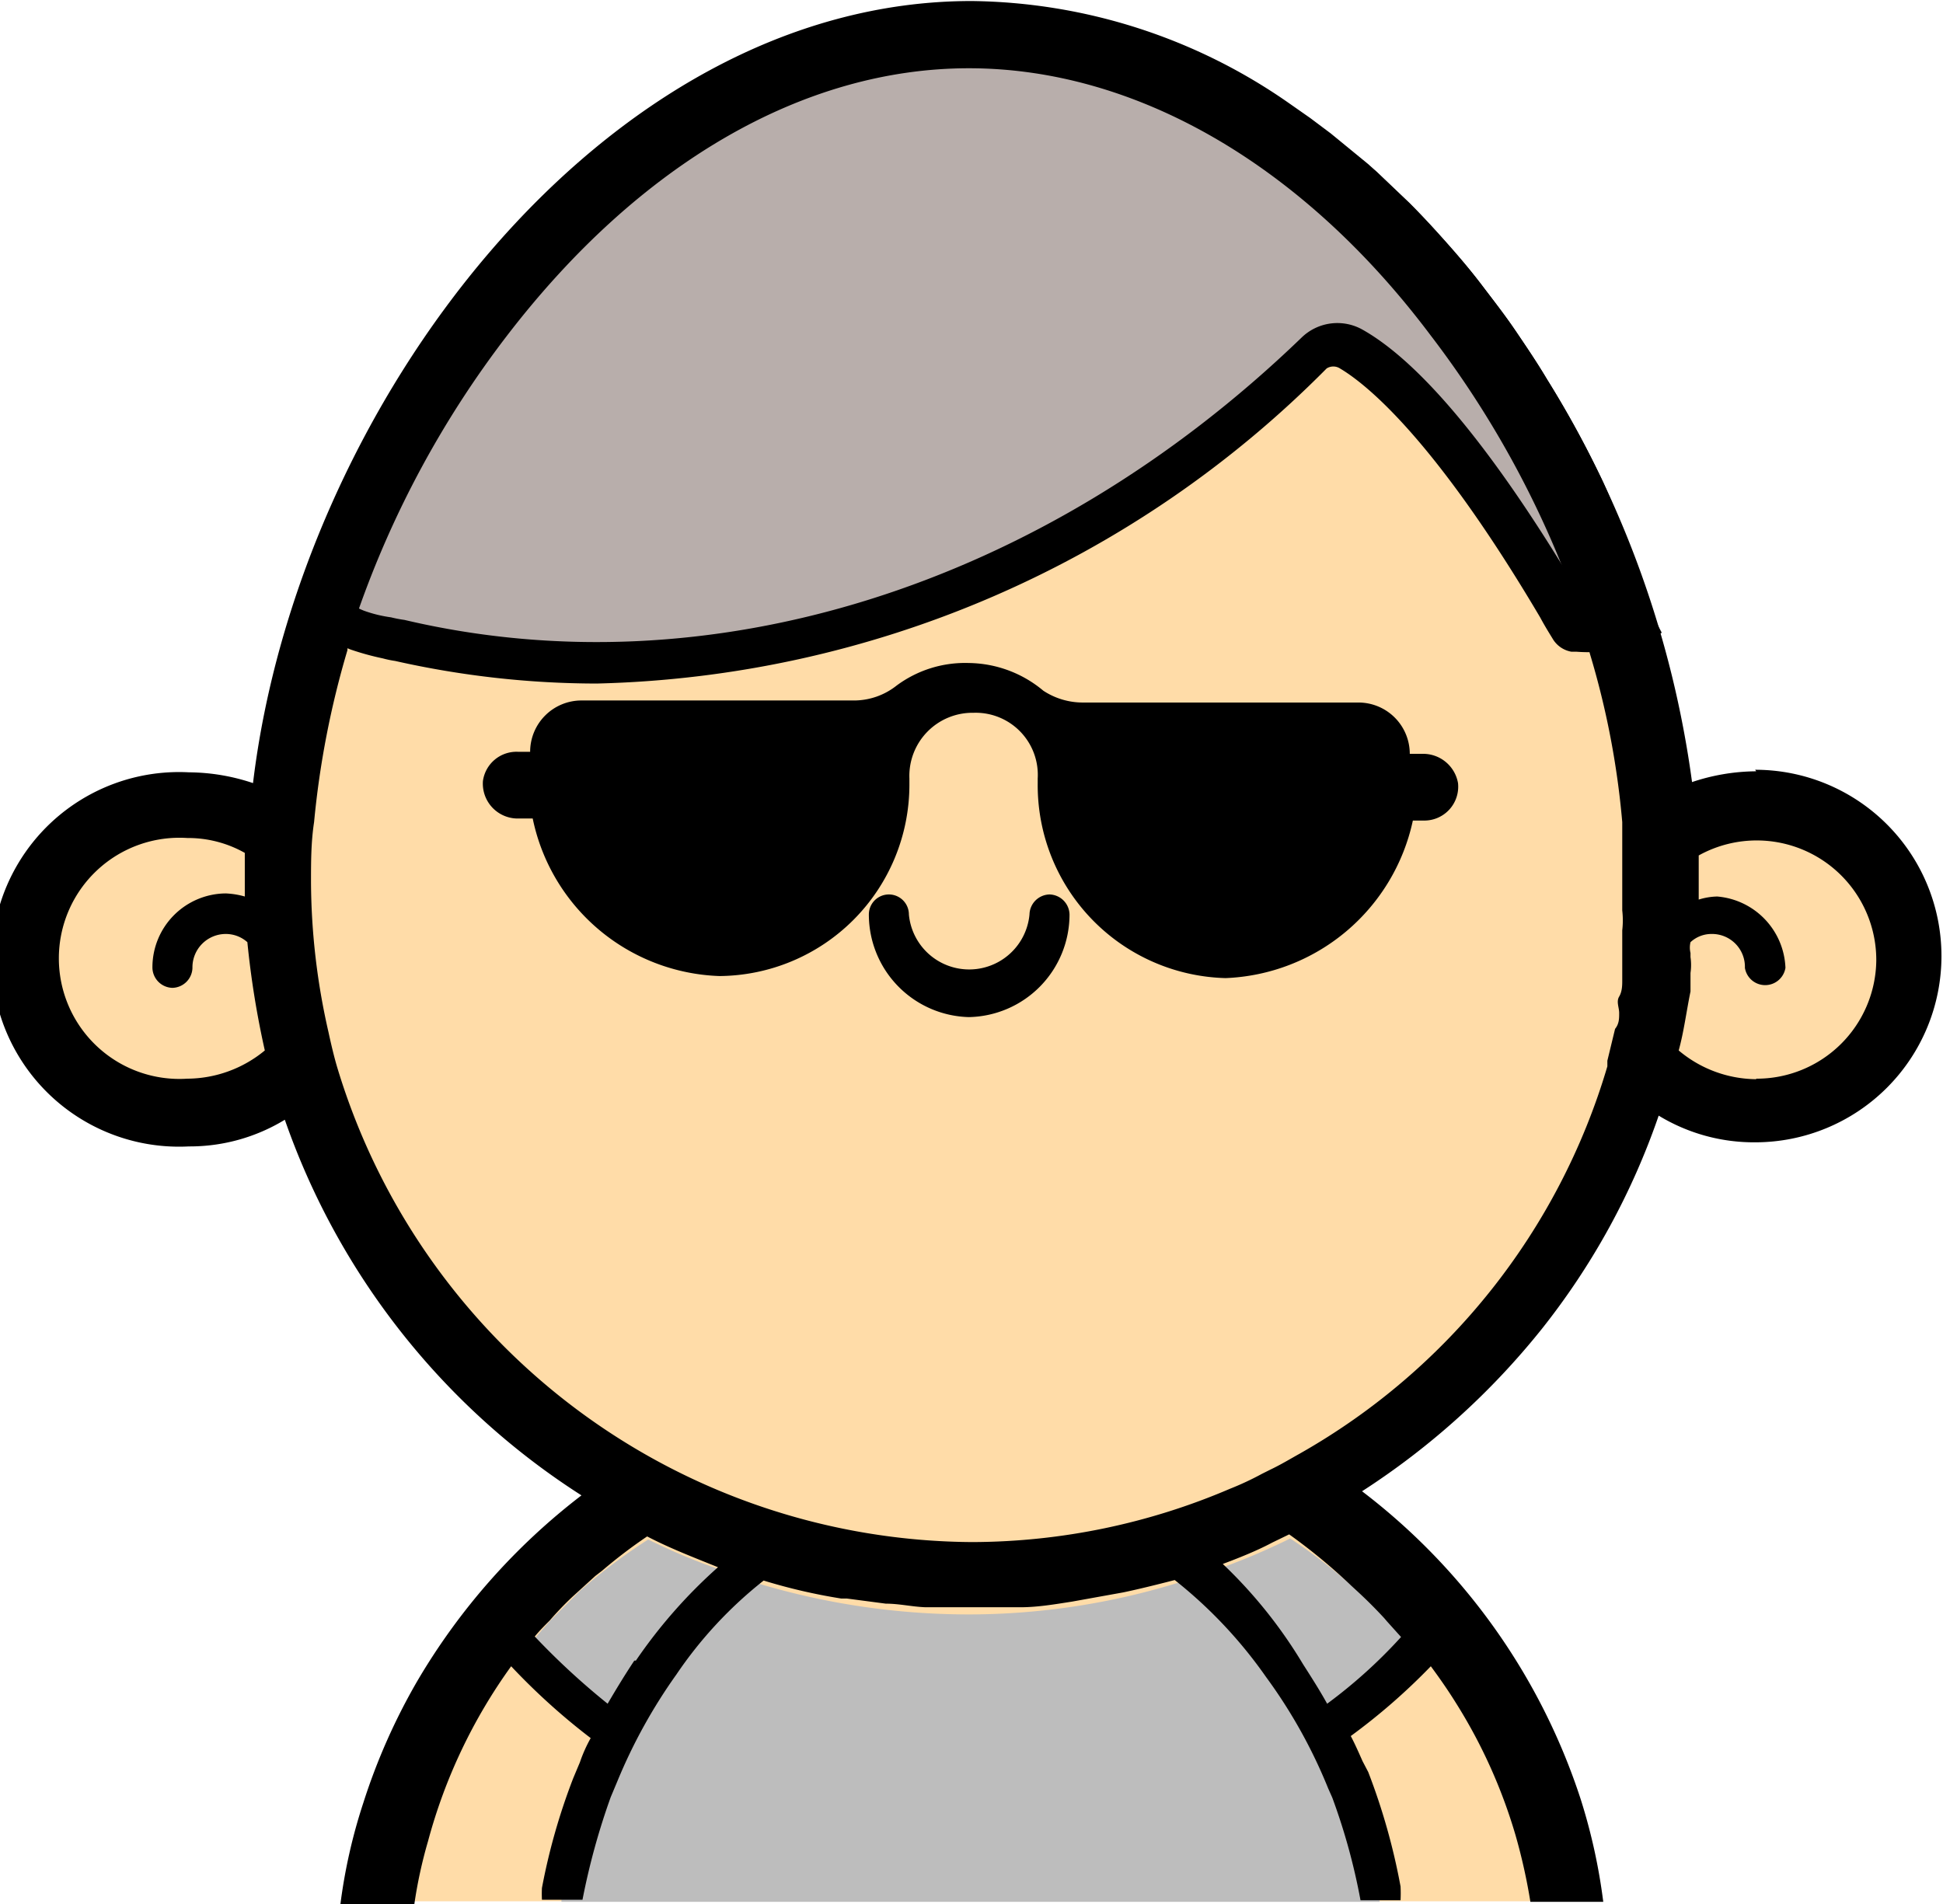
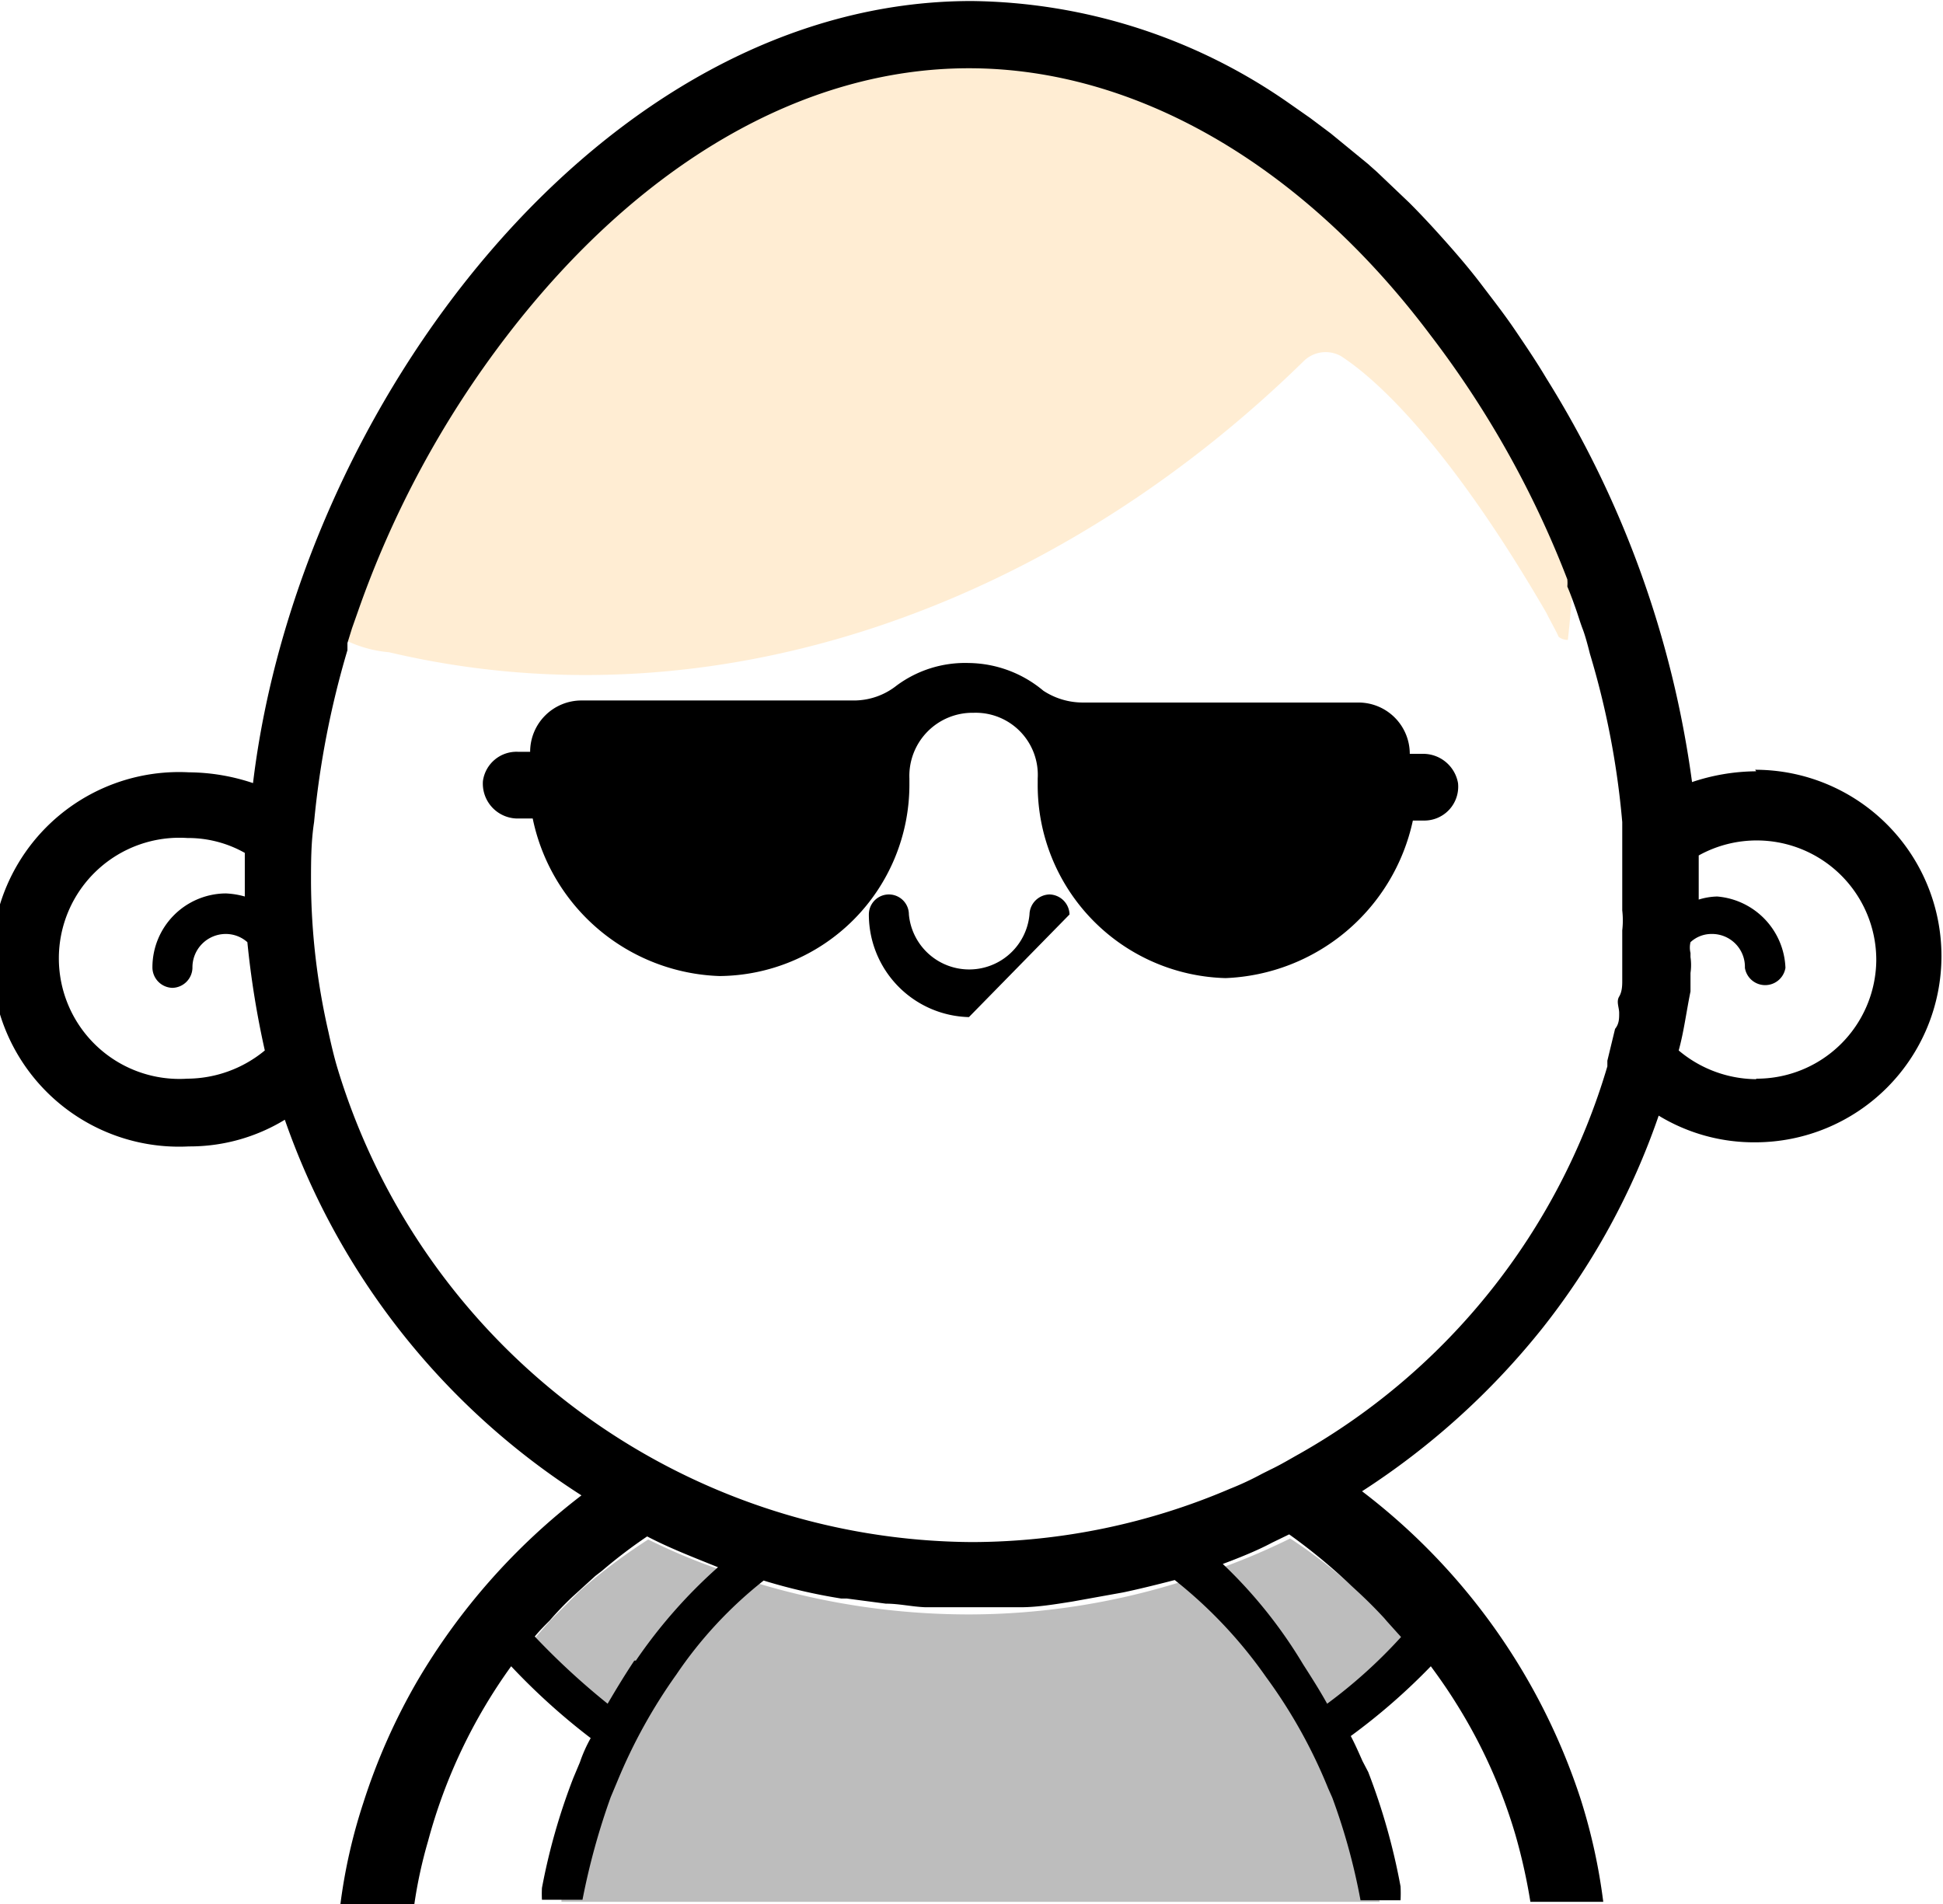
<svg xmlns="http://www.w3.org/2000/svg" id="Capa_1" data-name="Capa 1" viewBox="0 0 37.86 37.11">
  <title>avatars_kawai_08</title>
-   <path d="M43.33,28.15a3,3,0,0,1-5.21,2,13.54,13.54,0,0,1-6.66,8.41,11.49,11.49,0,0,1,4.88,6.35,10.32,10.32,0,0,1,.35,1.67H17.44a.09.09,0,0,0,0,0l-.13,0H13.46A10.71,10.71,0,0,1,13.8,45a11.56,11.56,0,0,1,4.87-6.41A13.57,13.57,0,0,1,14,34.46l-.06-.08-.15-.21a1.73,1.73,0,0,1-.13-.21c-.08-.11-.13-.24-.21-.34l-.08-.16c0-.07-.1-.18-.16-.26l-.06-.09a.63.63,0,0,1,0-.09,4,4,0,0,1-.18-.36,1.62,1.62,0,0,1-.1-.18.66.66,0,0,1-.09-.19v0c0-.08-.05-.13-.07-.21a4.19,4.19,0,0,1-.26-.63c0-.1-.08-.18-.11-.28a1.25,1.25,0,0,1-.1-.29c0-.16-.08-.29-.13-.44L12,30.28a.36.36,0,0,0,0-.11,3,3,0,0,1-5.2-2,3,3,0,0,1,1.8-2.73,2.57,2.57,0,0,1,1.2-.26,3,3,0,0,1,1.79.6v.13c0-.11,0-.22,0-.33s0-.24,0-.35l0-.17,0-.22a1.67,1.67,0,0,1,.05-.39c0-.09,0-.19,0-.28s.05-.3.08-.44.05-.24.07-.37a.83.83,0,0,0,.06-.21c0-.11,0-.24.08-.34a1.22,1.22,0,0,0,.1-.34c.05-.18.13-.38.18-.59h0c0-.05,0-.09.05-.13s.1-.31.16-.47a.61.61,0,0,1,0-.18c.08-.21.19-.44.26-.68a2.92,2.92,0,0,1,.13-.34,3.54,3.54,0,0,0,.16-.34,2.75,2.75,0,0,0,.16-.34,3.52,3.52,0,0,1,.15-.33l.16-.34c.08-.13.13-.24.18-.34s.06-.1.09-.16l0-.06a.47.47,0,0,0,.06-.09,1.09,1.09,0,0,0,.08-.15.5.5,0,0,1,.08-.14c.21-.36.42-.73.65-1.07a1.28,1.28,0,0,0,.16-.21,18,18,0,0,1,2.32-2.76l.26-.23a.93.93,0,0,0,.18-.16l.49-.41a1,1,0,0,1,.19-.16l.2-.16.29-.2.29-.21c.1-.08.2-.13.31-.21l.21-.13.36-.21c.11-.05.18-.1.29-.16l.31-.15.34-.16.55-.23c.26-.11.49-.18.73-.26l.26-.08.59-.16a2,2,0,0,0,.24,0l.31-.06.26,0c.08,0,.13,0,.21,0l.31,0c.24,0,.47,0,.71,0a9.37,9.37,0,0,1,2.31.29l.29.08.44.14c.32.11.64.25.95.39a16.53,16.53,0,0,1,7.78,8.24c.28.62.54,1.28.78,1.93a3.06,3.06,0,0,1,.13.43,3.59,3.59,0,0,1,.14.43,17.75,17.75,0,0,1,.67,3.67,2.92,2.92,0,0,1,1.79-.6,3,3,0,0,1,1.2.26A2.67,2.67,0,0,1,43.33,28.15Z" transform="translate(-6.12 -9.53)" fill="#ffdca8" />
  <path d="M18.15,43.31a4,4,0,0,1-1.85-1.57l.27-.32.28-.32s0,0,0,0l.57-.57a11.16,11.16,0,0,1,1.33-1,11.86,11.86,0,0,0,1.38.58q.4.16.84.3a14.31,14.31,0,0,0,4.05.58,13.91,13.91,0,0,0,4-.6c.29-.09.57-.18.85-.29a13.17,13.17,0,0,0,1.39-.59,10.15,10.15,0,0,1,1.22.94l.13.12q.27.25.51.51l.06.07.27.3h0l.2.23a3.86,3.86,0,0,1-1.79,1.67,9.71,9.71,0,0,1,.47,1h0A11.58,11.58,0,0,1,33,46.47l0,.12H17.44a.09.09,0,0,0,0,0l-.13,0h-.25s0-.05,0-.08a13.21,13.21,0,0,1,.65-2.24A9.35,9.35,0,0,1,18.15,43.31Z" transform="translate(-6.12 -9.53)" fill="#bdbdbd" />
  <path d="M36.8,19.92A20.57,20.57,0,0,1,36.67,22c-.11,0-.19-.06-.19-.08s-.15-.29-.23-.45c-1.74-3-3.15-4.45-4-5a.61.61,0,0,0-.73.1C26.69,21.3,20.1,23.75,13.7,22.24a2.41,2.41,0,0,1-1.36-.57c1.83-6,6.83-11.51,12.66-11.51,5.05,0,9.45,4.14,11.77,9.11A4.94,4.94,0,0,1,36.8,19.92Z" transform="translate(-6.12 -9.53)" fill="#ffdca8" opacity="0.5" style="isolation:isolate" />
-   <path d="M38,21.64a1.91,1.91,0,0,1-1.12.13.43.43,0,0,1-.18-.08l-.23-.44c-1.75-3-3.15-4.45-4-5a.59.59,0,0,0-.73.1C26.9,21.07,20.31,23.52,13.91,22a2.42,2.42,0,0,1-1.36-.58c1.88-6,6.88-11.53,12.71-11.53C30.31,9.9,34.71,14,37,19,37.4,19.9,37.73,20.78,38,21.64Z" transform="translate(-6.12 -9.53)" fill="#b8aeab" />
-   <path d="M38.36,21.59a24.33,24.33,0,0,0-1-2.66,19.67,19.67,0,0,0-1.09-2c-.19-.32-.4-.63-.61-.94s-.43-.59-.65-.88-.45-.56-.69-.83-.47-.52-.72-.77l-.63-.6-.18-.16-.72-.59-.4-.3-.4-.28a10.93,10.93,0,0,0-6-2c-6.15,0-11.23,5.94-13.07,11.8l-.08.21.15.15.11.11h0a1.92,1.92,0,0,0,.58.34,5.24,5.24,0,0,0,.62.17,2,2,0,0,0,.24.05,17.94,17.94,0,0,0,3.93.44,20.7,20.7,0,0,0,14.22-6.14.24.24,0,0,1,.26,0c.49.29,1.82,1.33,3.9,4.85.08.15.16.28.24.41a.53.53,0,0,0,.37.26l.1,0a3,3,0,0,0,.46,0,2.33,2.33,0,0,0,.72-.13l.2-.08.28-.16ZM37,21.38c0-.1-.1-.18-.14-.27a.25.25,0,0,1,0-.07s0,0,0,0c-1.56-2.62-3-4.41-4.18-5.08a1,1,0,0,0-1.2.15C26.41,21,19.9,23,14,21.61a2.38,2.38,0,0,1-.26-.05,2.57,2.57,0,0,1-.53-.13,1.24,1.24,0,0,1-.2-.1c1.82-5.5,6.56-11,12.21-11,4.43,0,8.91,3.49,11.43,8.9l.18.39a.36.36,0,0,0,0,.09h0a16.8,16.8,0,0,1,.64,1.7,1.34,1.34,0,0,1-.49,0Z" transform="translate(-6.12 -9.53)" />
-   <path d="M25,29.35a2,2,0,0,1-1.95-2,.39.39,0,0,1,.78,0,1.18,1.18,0,0,0,2.35,0,.4.4,0,0,1,.39-.39.4.4,0,0,1,.39.39A2,2,0,0,1,25,29.35Z" transform="translate(-6.12 -9.53)" />
+   <path d="M25,29.35a2,2,0,0,1-1.95-2,.39.39,0,0,1,.78,0,1.18,1.18,0,0,0,2.35,0,.4.4,0,0,1,.39-.39.4.4,0,0,1,.39.39Z" transform="translate(-6.12 -9.53)" />
  <path d="M33.83,24.22h-.24a1,1,0,0,0-1-1l-5.36,0a1.4,1.4,0,0,1-.78-.23A2.3,2.3,0,0,0,25,22.45a2.24,2.24,0,0,0-1.41.44,1.34,1.34,0,0,1-.81.29H17.45a1,1,0,0,0-1,1h-.24a.66.66,0,0,0-.68.57.68.68,0,0,0,.66.73h.31a3.85,3.85,0,0,0,3.64,3.07,3.73,3.73,0,0,0,3.7-3.72v-.13h0a1.23,1.23,0,0,1,1.25-1.28,1.21,1.21,0,0,1,1.25,1.28h0v.1A3.76,3.76,0,0,0,30,28.59a3.89,3.89,0,0,0,3.65-3.07h.23a.66.66,0,0,0,.65-.73A.69.69,0,0,0,33.83,24.22Z" transform="translate(-6.12 -9.53)" />
  <path d="M40.34,24.56a4,4,0,0,0-1.25.21,19.85,19.85,0,0,0-2.84-7.87c-.19-.32-.4-.63-.61-.94s-.43-.59-.65-.88-.45-.56-.69-.83-.47-.52-.72-.77l-.63-.6-.18-.16-.72-.59-.4-.3-.4-.28a11,11,0,0,0-6.2-2c-7.21,0-13.12,7.92-14,15.24a4,4,0,0,0-1.25-.21,3.65,3.65,0,1,0,0,7.29,3.56,3.56,0,0,0,1.87-.52,14.24,14.24,0,0,0,5.78,7.32,12.59,12.59,0,0,0-3.2,3.62,12,12,0,0,0-1.05,2.37,10.63,10.63,0,0,0-.45,2h1.44a9,9,0,0,1,.27-1.25A10.44,10.44,0,0,1,16.08,42a12.73,12.73,0,0,0,1.55,1.4,2.81,2.81,0,0,0-.21.47l-.13.31a12.16,12.16,0,0,0-.61,2.14,2.23,2.23,0,0,0,0,.23h.66l.13,0a.09.09,0,0,1,0,0,13.55,13.55,0,0,1,.55-2l.13-.31a10.4,10.4,0,0,1,1.15-2.08A8.13,8.13,0,0,1,21,40.33l0,0a11,11,0,0,0,1.51.35l.11,0,.76.1c.26,0,.51.06.77.07l.86,0h0c.34,0,.67,0,1,0s.68-.06,1-.11l1-.18c.33-.07.65-.15,1-.24l0,0a8.93,8.93,0,0,1,1.78,1.89A10,10,0,0,1,32,44.38l.08.18h0a12.12,12.12,0,0,1,.55,2h.78a2.56,2.56,0,0,0,0-.27,12.44,12.44,0,0,0-.63-2.23l-.11-.21c-.08-.18-.15-.34-.23-.49A12.11,12.11,0,0,0,34,42c.17.23.33.46.48.7a10.25,10.25,0,0,1,1.17,2.59,11.14,11.14,0,0,1,.29,1.3h1.42a11.24,11.24,0,0,0-.44-2,12.35,12.35,0,0,0-4.26-6,14.65,14.65,0,0,0,3.5-3.16,14,14,0,0,0,2.28-4.16,3.57,3.57,0,0,0,1.88.52,3.63,3.63,0,1,0,0-7.26Zm0,6A2.37,2.37,0,0,1,38.83,30c.1-.36.15-.76.23-1.15,0-.13,0-.23,0-.36a1.09,1.09,0,0,0,0-.31V28.1a.44.44,0,0,1,0-.21.6.6,0,0,1,.41-.16.64.64,0,0,1,.65.66.4.4,0,0,0,.79,0A1.45,1.45,0,0,0,39.58,27a1.29,1.29,0,0,0-.36.06v-.86a2.33,2.33,0,0,1,3.46,2.05A2.33,2.33,0,0,1,40.34,30.55ZM9.48,28.78a.4.4,0,0,0,.39-.39.65.65,0,0,1,.65-.66.63.63,0,0,1,.42.16A17.53,17.53,0,0,0,11.28,30a2.39,2.39,0,0,1-1.51.55,2.35,2.35,0,1,1,0-4.69,2.25,2.25,0,0,1,1.12.29V27a1.59,1.59,0,0,0-.37-.06,1.44,1.44,0,0,0-1.43,1.44A.4.4,0,0,0,9.48,28.78Zm9,13.11c-.18.27-.35.55-.52.84a14.3,14.3,0,0,1-1.42-1.31h0c.09-.11.19-.21.29-.31s0,0,0,0a6.33,6.33,0,0,1,.44-.46l.45-.41.13-.1a9.71,9.71,0,0,1,.88-.67c.44.23.91.41,1.38.6A9.89,9.89,0,0,0,18.51,41.89Zm6.57-2.31a13,13,0,0,1-12.35-9.22c-.07-.23-.13-.49-.18-.72a13.33,13.33,0,0,1-.34-2.92c0-.39,0-.78.06-1.17a17.52,17.52,0,0,1,.65-3.35s0-.09,0-.14l.09-.29.12-.34A19.27,19.27,0,0,1,16,16.07c2.58-3.36,5.78-5.21,9-5.21s6.48,1.85,9,5.21a19.15,19.15,0,0,1,2.66,4.75.78.78,0,0,1,0,.14c.06.14.11.28.16.42s.09.28.14.41.1.32.14.48a16.2,16.2,0,0,1,.63,3.28c0,.1,0,.23,0,.34v1.38a1.71,1.71,0,0,1,0,.39c0,.13,0,.23,0,.36v0c0,.08,0,.18,0,.26s0,.08,0,.1,0,.18,0,.26,0,.21-.06.31,0,.21,0,.32,0,.21-.08.31l-.15.62s0,.08,0,.11a12.85,12.85,0,0,1-6,7.55c-.18.1-.36.21-.57.31l-.16.08a5.75,5.75,0,0,1-.62.29A12.83,12.83,0,0,1,25.08,39.58Zm4.86.44,0,0c.35-.13.7-.27,1-.43h0l.33-.16h0a11.08,11.08,0,0,1,1.21,1l.13.12q.26.24.51.51l.06.07.27.3h0a9.78,9.78,0,0,1-1.44,1.3c-.15-.27-.31-.52-.47-.77h0A9.24,9.24,0,0,0,29.94,40Z" transform="translate(-6.12 -9.53)" />
</svg>